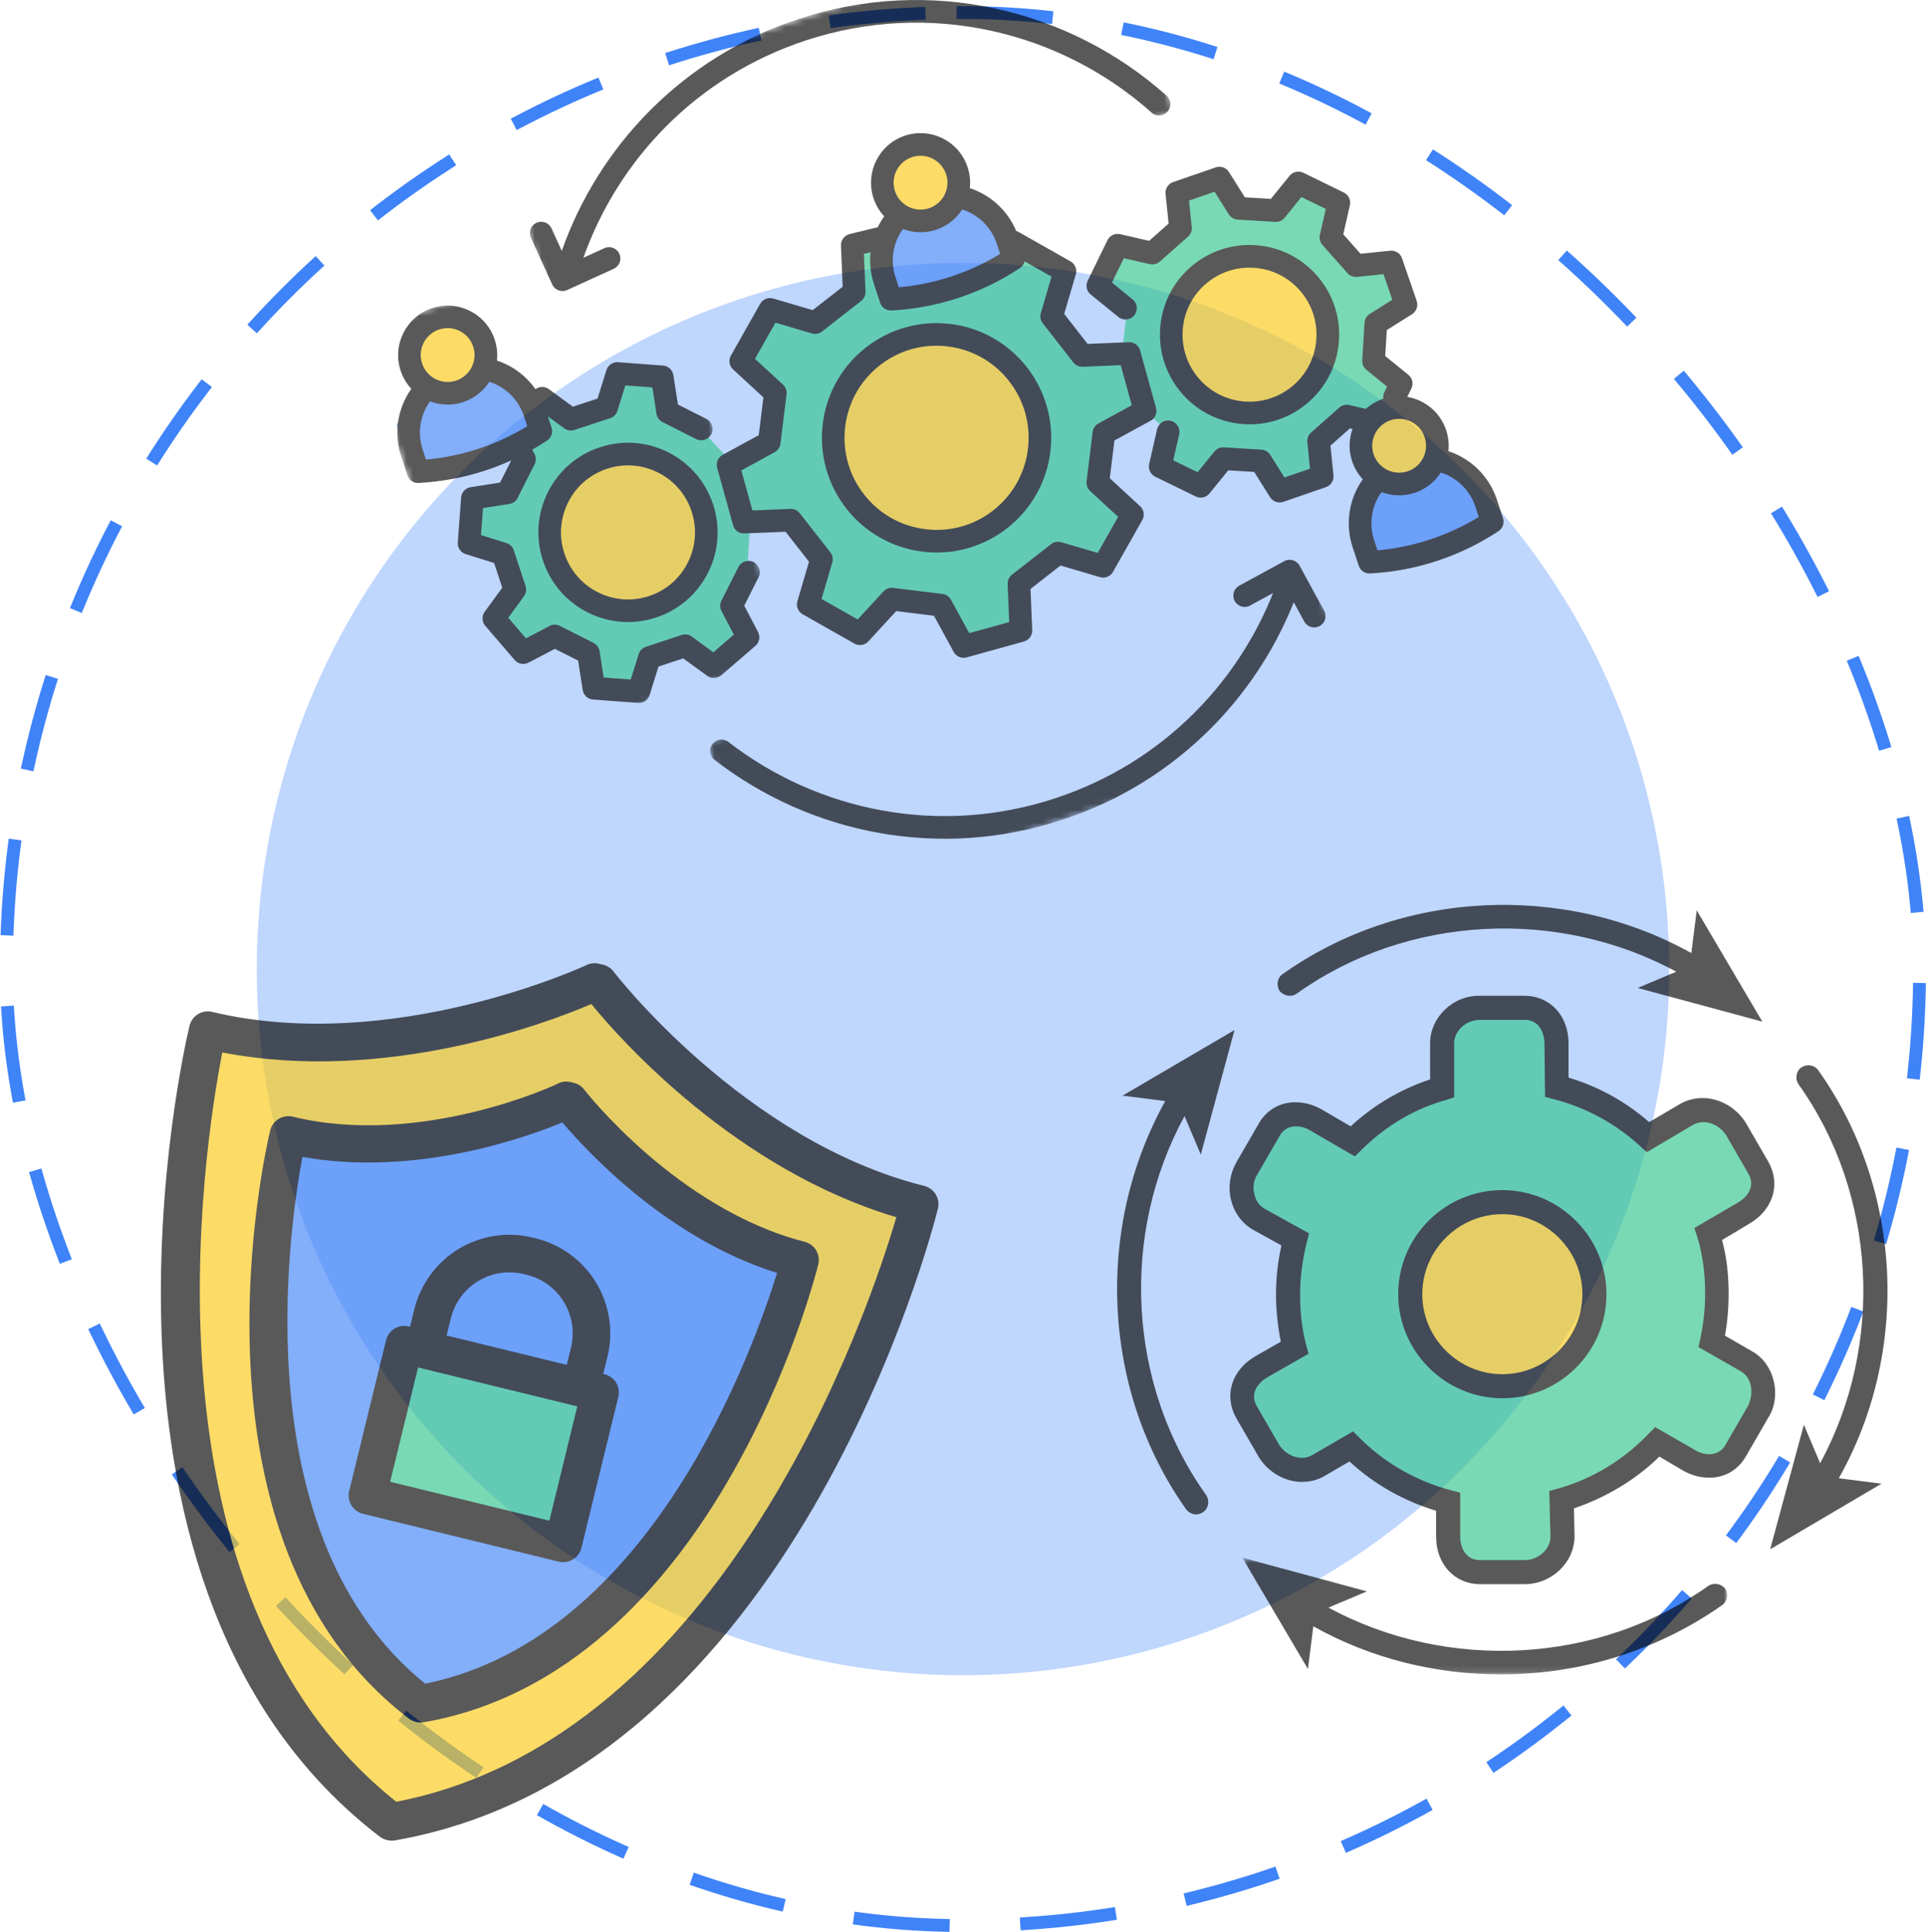
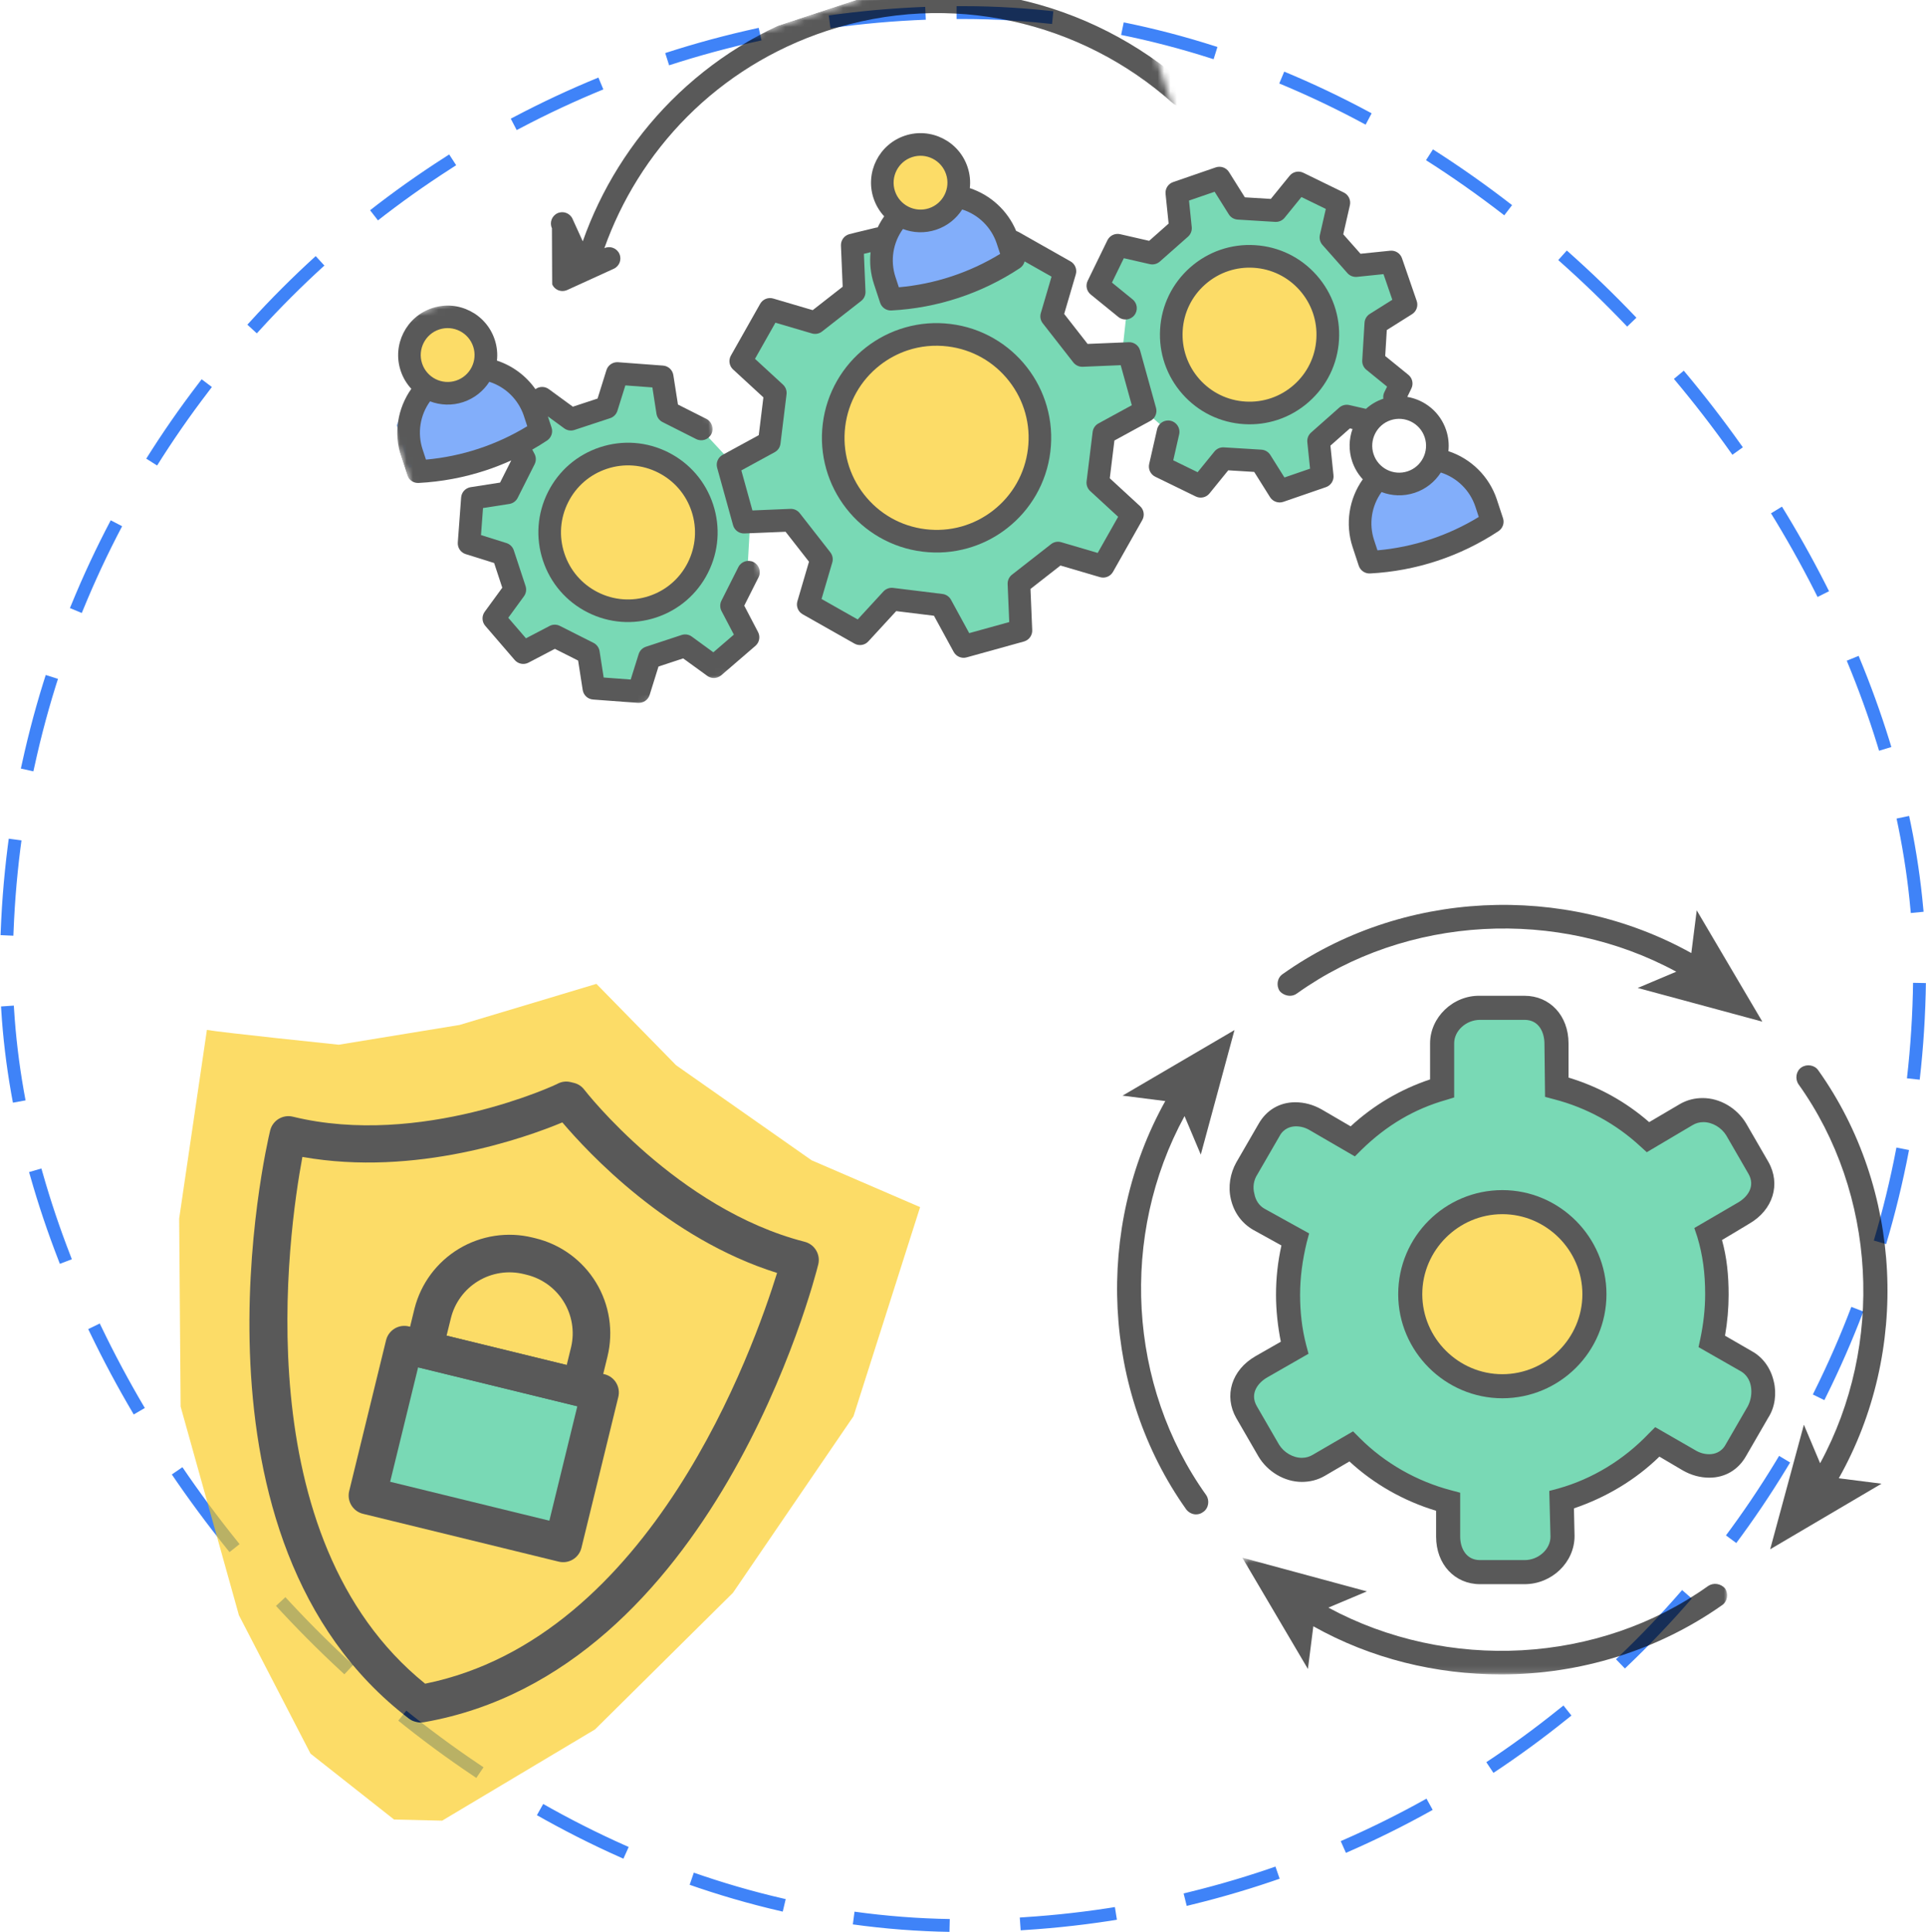
<svg xmlns="http://www.w3.org/2000/svg" xmlns:ns1="http://sodipodi.sourceforge.net/DTD/sodipodi-0.dtd" xmlns:ns2="http://www.inkscape.org/namespaces/inkscape" width="299.999" height="300.958" viewBox="0 0 299.999 300.958" fill="none" version="1.1" id="svg38" ns1:docname="claim-icon3.svg" ns2:export-filename="claim-icon3.svg" ns2:export-xdpi="96" ns2:export-ydpi="96">
  <ns1:namedview id="namedview38" pagecolor="#ffffff" bordercolor="#000000" borderopacity="0.25" ns2:showpageshadow="2" ns2:pageopacity="0.0" ns2:pagecheckerboard="0" ns2:deskcolor="#d1d1d1" />
  <rect x="0.999" y="1.959" width="298" height="298" rx="149" stroke="#3f83f8" stroke-width="2" stroke-linecap="square" stroke-dasharray="13, 13" id="rect1" />
-   <circle opacity="0.33" cx="149.999" cy="150.959" r="110" fill="#3f83f8" id="circle1" />
  <g opacity="0.65" clip-path="url(#clip0_1422_9284)" id="g22" transform="translate(-0.182,-22.309)">
    <path d="m 175.76,70.108 -4.08,-3.451 c 0,0 2.606,-5.819 2.966,-5.883 0.36,-0.065 4.089,0.832 4.99,0.59 0.901,-0.243 4.646,-3.929 4.646,-3.929 0,0 -1.129,-4.914 -0.556,-5.158 0.574,-0.243 6.981,-2.137 6.981,-2.137 0,0 1.995,5.228 2.634,5.018 0.64,-0.211 5.041,0.41 5.303,0.214 0.263,-0.196 3.697,-4.162 3.697,-4.162 l 5.688,2.54 -0.281,5.597 3.703,3.794 5.581,0.232 2.138,6.653 -4.887,2.864 0.093,6.237 3.525,3.253 -3.262,6.144 -5.005,-0.966 -3.285,3.426 -0.69,5.514 -5.343,2.143 -4.635,-4.141 -5.434,-0.28 -2.926,3.689 -6.879,-3.346 1.18,-5.512 -3.362,-2.925 -5.201,3.567 -1.3,6.969 4.318,5.826 -3.379,7.109 -7.331,-0.582 -5.679,4.434 -0.841,6.708 -8.127,2.625 -3.958,-5.89 -7.33,-0.909 -4.91,4.78 -7.974,-4.348 1.219,-7.215 -3.353,-5.38 -5.958,-0.216 -2.275,-0.122 4.106,0.881 2.667,0.32 -6.009,0.454 -0.313,5.499 -1.671,5.347 1.472,5.128 -5.04,4.55 -5.148,-2.554 -4.671,1.866 -1.948,4.839 -7.445,-0.762 -0.668,-5.829 -6.133,-1.412 -3.933,1.46 -4.209,-4.335 3.225,-5.097 -1.586,-5.308 c 0,0 -5.151,-1.409 -5.035,-1.883 0.116,-0.475 0.417,-7.168 0.417,-7.168 l 5.944,-0.651 1.702,-4.758 -0.772,-4.16 2.981,-5.343 6.112,2.836 4.755,-2.276 1.834,-5.019 6.25,0.938 1.112,5.029 5.325,3.259 3.801,4.088 6.999,-2.906 c 2.564,-8.094 -4.934,-12.489 -4.934,-12.489 l 5.18,-7.267 6.477,1.462 6.449,-4.742 0.384,-7.266 25.713,0.627 6.304,4.244 -1.495,6.542 4.761,5.516 5.861,-0.079 z" fill="#31c48d" id="path1" />
    <path d="m 214.135,97.245 -2.524,5.737 1.909,6.62 c 0,0 8.204,-0.906 9.531,-1.179 1.326,-0.274 9.199,-4.831 9.199,-4.831 l -2.58,-6.834 -4.835,-3.094 -2.805,1.906 z" fill="#3f83f8" id="path2" />
    <path d="m 140.672,55.685 -2.524,5.737 1.909,6.619 c 0,0 8.204,-0.905 9.531,-1.179 1.327,-0.274 9.199,-4.83 9.199,-4.83 l -2.58,-6.834 -4.835,-3.094 -2.805,1.906 z" fill="#3f83f8" id="path3" />
    <path d="m 64.502,82.809 -2.524,5.737 1.909,6.619 c 0,0 8.204,-0.905 9.53,-1.179 1.327,-0.274 9.199,-4.831 9.199,-4.831 l -2.58,-6.834 -4.835,-3.094 -2.805,1.906 z" fill="#3f83f8" id="path4" />
    <path d="m 101.603,116.589 c 6.105,-2.012 9.423,-8.593 7.411,-14.698 -2.013,-6.105 -8.593,-9.423 -14.698,-7.41 -6.105,2.012 -9.423,8.592 -7.411,14.697 2.012,6.105 8.593,9.423 14.698,7.411 z" fill="#faca15" id="path5" />
    <path d="m 197.542,85.429 c 6.105,-2.012 9.423,-8.593 7.411,-14.698 -2.012,-6.105 -8.593,-9.423 -14.698,-7.411 -6.105,2.012 -9.423,8.593 -7.41,14.698 2.012,6.105 8.592,9.423 14.697,7.411 z" fill="#faca15" id="path6" />
    <path d="m 150.279,104.553 c 8.293,-2.734 12.947,-11.229 10.394,-18.976 -2.554,-7.746 -11.347,-11.81 -19.64,-9.077 -8.294,2.734 -12.948,11.229 -10.394,18.976 2.553,7.747 11.346,11.81 19.64,9.076 z" fill="#faca15" id="path7" />
    <path d="m 71.714,83.432 c 2.726,-0.899 4.156,-3.993 3.195,-6.911 -0.962,-2.918 -3.951,-4.555 -6.678,-3.657 -2.726,0.899 -4.157,3.993 -3.195,6.911 0.962,2.918 3.951,4.555 6.678,3.657 z" fill="#faca15" id="path8" />
    <path d="m 145.287,55.02 c 3.112,-1.026 4.924,-4.015 4.047,-6.676 -0.877,-2.661 -4.111,-3.987 -7.224,-2.961 -3.112,1.026 -4.924,4.015 -4.047,6.676 0.877,2.661 4.111,3.987 7.224,2.961 z" fill="#faca15" id="path9" />
-     <path d="m 219.879,96.565 c 2.566,-0.846 3.954,-3.63 3.101,-6.219 -0.853,-2.589 -3.625,-4.002 -6.191,-3.156 -2.566,0.846 -3.955,3.63 -3.101,6.219 0.853,2.589 3.625,4.002 6.191,3.156 z" fill="#faca15" id="path10" />
    <path d="m 166.929,63.025 -8.063,-4.565 c -0.13,-0.073 -0.264,-0.126 -0.396,-0.164 -1.331,-3.173 -3.978,-5.608 -7.227,-6.679 0.12,-1.066 0.016,-2.174 -0.343,-3.262 -1.333,-4.045 -5.703,-6.249 -9.745,-4.917 -4.042,1.332 -6.245,5.703 -4.912,9.748 0.359,1.088 0.938,2.039 1.664,2.826 -0.388,0.548 -0.727,1.128 -1.012,1.723 -0.124,0.006 -0.246,0.027 -0.365,0.062 -0.215,0.062 -0.931,0.23 -1.62,0.394 -0.964,0.231 -1.962,0.464 -2.448,0.6 -0.79,0.217 -1.323,0.952 -1.291,1.77 l 0.268,6.413 -4.666,3.649 -6.153,-1.811 c -0.784,-0.232 -1.627,0.107 -2.032,0.824 l -4.559,8.065 c -0.402,0.712 -0.265,1.61 0.342,2.164 l 4.719,4.345 -0.721,5.885 -5.629,3.071 c -0.719,0.39 -1.074,1.23 -0.852,2.016 l 2.476,8.934 c 0.217,0.791 0.953,1.326 1.771,1.292 l 6.409,-0.265 3.649,4.669 -1.807,6.156 c -0.232,0.785 0.107,1.627 0.824,2.033 l 8.063,4.565 c 0.71,0.403 1.61,0.265 2.162,-0.342 l 4.342,-4.719 5.881,0.723 3.072,5.632 c 0.39,0.719 1.23,1.074 2.016,0.854 l 8.927,-2.474 c 0.027,-0.009 0.053,-0.017 0.083,-0.027 0.743,-0.245 1.24,-0.96 1.206,-1.749 l -0.267,-6.411 4.666,-3.649 6.153,1.809 c 0.786,0.233 1.628,-0.107 2.032,-0.824 l 4.56,-8.066 c 0.402,-0.71 0.264,-1.61 -0.342,-2.162 l -4.719,-4.347 0.721,-5.883 5.629,-3.071 c 0.718,-0.392 1.072,-1.231 0.852,-2.017 l -2.478,-8.933 C 177.552,76.119 176.818,75.585 176,75.619 l -6.408,0.265 -3.65,-4.671 1.807,-6.154 c 0.231,-0.79 -0.11,-1.632 -0.82,-2.034 z M 142.253,46.784 c 2.194,-0.723 4.571,0.476 5.294,2.671 0.724,2.197 -0.474,4.573 -2.668,5.296 -2.195,0.724 -4.571,-0.474 -5.295,-2.671 -0.724,-2.196 0.474,-4.572 2.669,-5.296 z m -2.589,18.68 c -0.838,-2.545 -0.4,-5.322 1.163,-7.481 1.598,0.611 3.409,0.694 5.156,0.118 1.748,-0.576 3.152,-1.723 4.076,-3.161 2.524,0.802 4.543,2.775 5.383,5.324 l 0.526,1.596 c -4.786,2.922 -10.194,4.704 -15.778,5.2 z m 29.167,13.978 5.914,-0.247 1.729,6.239 -5.195,2.836 c -0.5,0.27 -0.837,0.766 -0.905,1.335 l -0.942,7.682 c -0.069,0.563 0.14,1.126 0.558,1.514 l 4.358,4.012 -3.185,5.63 -5.679,-1.671 c -0.544,-0.163 -1.135,-0.051 -1.582,0.299 l -6.093,4.762 c -0.448,0.35 -0.698,0.895 -0.675,1.461 l 0.25,5.917 -6.235,1.726 -2.836,-5.198 c -0.271,-0.499 -0.768,-0.837 -1.335,-0.905 l -7.68,-0.945 c -0.562,-0.07 -1.125,0.139 -1.512,0.557 l -4.008,4.358 -5.63,-3.188 1.67,-5.681 c 0.162,-0.546 0.05,-1.135 -0.3,-1.584 l -4.762,-6.097 c -0.349,-0.449 -0.895,-0.698 -1.461,-0.676 l -5.912,0.247 -1.729,-6.238 5.194,-2.836 c 0.499,-0.27 0.837,-0.767 0.904,-1.335 l 0.942,-7.682 c 0.071,-0.564 -0.138,-1.126 -0.556,-1.514 l -4.358,-4.012 3.185,-5.63 5.677,1.672 c 0.546,0.162 1.135,0.051 1.584,-0.3 l 6.093,-4.762 c 0.447,-0.35 0.697,-0.895 0.674,-1.46 l -0.247,-5.879 c 0.318,-0.075 0.648,-0.155 0.97,-0.233 0.021,-0.007 0.044,-0.01 0.071,-0.019 -0.175,1.65 -0.006,3.344 0.528,4.966 l 0.956,2.901 c 0.25,0.758 0.973,1.252 1.767,1.208 3.566,-0.188 7.078,-0.849 10.443,-1.958 3.364,-1.109 6.585,-2.667 9.559,-4.635 0.381,-0.252 0.636,-0.63 0.739,-1.049 l 4.194,2.374 -1.669,5.681 c -0.163,0.544 -0.05,1.134 0.299,1.583 l 4.762,6.097 c 0.356,0.451 0.901,0.701 1.466,0.678 z" fill="#000000" id="path11" />
    <path d="m 154.967,75.02 c -2.075,-1.192 -4.339,-1.951 -6.728,-2.242 -2.392,-0.296 -4.774,-0.11 -7.072,0.547 -2.22,0.636 -4.276,1.679 -6.099,3.104 -1.829,1.428 -3.336,3.169 -4.489,5.168 -1.19,2.076 -1.947,4.341 -2.239,6.732 -0.295,2.392 -0.107,4.774 0.549,7.076 0.636,2.22 1.68,4.277 3.106,6.103 1.426,1.829 3.168,3.338 5.167,4.492 2.074,1.192 4.339,1.951 6.728,2.242 2.393,0.297 4.774,0.11 7.073,-0.547 0.233,-0.066 0.465,-0.138 0.695,-0.214 1.956,-0.644 3.771,-1.615 5.403,-2.894 1.827,-1.428 3.335,-3.169 4.488,-5.168 1.19,-2.076 1.947,-4.341 2.238,-6.731 0.296,-2.394 0.108,-4.776 -0.549,-7.076 -0.635,-2.22 -1.68,-4.277 -3.106,-6.103 -1.425,-1.825 -3.161,-3.336 -5.165,-4.488 z m 5.326,17.241 c -0.466,3.803 -2.385,7.194 -5.399,9.553 -3.015,2.358 -6.773,3.399 -10.576,2.931 -3.801,-0.469 -7.19,-2.389 -9.549,-5.407 -2.359,-3.018 -3.4,-6.777 -2.934,-10.581 0.468,-3.804 2.386,-7.194 5.401,-9.553 1.326,-1.034 2.792,-1.816 4.345,-2.328 1.982,-0.653 4.096,-0.864 6.229,-0.602 3.802,0.468 7.192,2.388 9.551,5.406 2.358,3.022 3.399,6.777 2.932,10.581 z" fill="#000000" id="path12" />
    <mask id="mask0_1422_9284" maskUnits="userSpaceOnUse" x="56" y="58" width="68" height="82">
      <path d="M 56.191,73.921 101.47,58.997 123.056,124.49 77.778,139.414 Z" fill="#ffffff" id="path13" />
    </mask>
    <g mask="url(#mask0_1422_9284)" id="g14">
      <path d="m 110.339,127.589 c 0.47,0.342 1.066,0.424 1.591,0.251 0.213,-0.07 0.416,-0.185 0.598,-0.336 l 5.317,-4.583 c 0.62,-0.533 0.793,-1.429 0.413,-2.152 l -2.149,-4.113 2.228,-4.423 c 0.437,-0.867 0.087,-1.929 -0.78,-2.366 -0.868,-0.437 -1.928,-0.088 -2.365,0.779 l -2.636,5.233 c -0.256,0.508 -0.251,1.109 0.01,1.612 l 1.926,3.675 -3.197,2.757 -3.351,-2.445 c -0.458,-0.337 -1.053,-0.43 -1.592,-0.253 l -5.563,1.834 c -0.539,0.178 -0.961,0.607 -1.129,1.15 l -1.239,3.957 -4.21,-0.316 -0.638,-4.099 c -0.088,-0.559 -0.441,-1.046 -0.95,-1.302 l -5.231,-2.639 c -0.508,-0.258 -1.11,-0.253 -1.611,0.01 l -3.673,1.923 -2.756,-3.199 2.443,-3.351 c 0.336,-0.458 0.429,-1.053 0.251,-1.591 l -1.835,-5.568 c -0.178,-0.54 -0.607,-0.963 -1.149,-1.131 l -3.957,-1.241 0.313,-4.212 4.097,-0.636 c 0.559,-0.088 1.046,-0.442 1.302,-0.95 l 2.636,-5.233 c 0.257,-0.509 0.251,-1.111 -0.011,-1.613 l -0.351,-0.669 c 0.783,-0.447 1.549,-0.916 2.3,-1.414 0.665,-0.441 0.951,-1.268 0.703,-2.02 l -0.574,-1.741 2.546,1.862 c 0.457,0.336 1.052,0.429 1.591,0.251 l 5.563,-1.834 c 0.539,-0.177 0.962,-0.607 1.13,-1.148 l 1.24,-3.958 4.209,0.314 0.638,4.101 c 0.088,0.559 0.441,1.044 0.949,1.302 l 5.231,2.64 c 0.434,0.219 0.919,0.242 1.345,0.101 0.431,-0.142 0.801,-0.447 1.02,-0.881 0.437,-0.868 0.088,-1.929 -0.78,-2.366 l -4.421,-2.231 -0.717,-4.585 c -0.127,-0.812 -0.793,-1.427 -1.612,-1.484 l -7,-0.523 c -0.815,-0.06 -1.567,0.449 -1.81,1.233 l -1.383,4.428 -3.847,1.268 -3.746,-2.737 c -0.635,-0.466 -1.48,-0.443 -2.085,0.003 -1.46,-2.075 -3.557,-3.645 -5.996,-4.447 0.121,-1.068 0.015,-2.175 -0.343,-3.262 -1.333,-4.045 -5.702,-6.25 -9.744,-4.917 -4.043,1.333 -6.245,5.703 -4.912,9.748 0.358,1.087 0.936,2.039 1.664,2.827 -2.171,3.064 -2.766,6.973 -1.585,10.556 l 0.956,2.901 c 0.249,0.757 0.971,1.253 1.766,1.207 3.567,-0.187 7.078,-0.847 10.444,-1.956 1.355,-0.447 2.683,-0.967 3.982,-1.554 l -1.739,3.453 -4.583,0.714 c -0.81,0.128 -1.424,0.793 -1.482,1.613 l -0.52,7.004 c -0.059,0.814 0.45,1.568 1.233,1.811 l 4.428,1.386 1.268,3.848 -2.736,3.747 c -0.486,0.662 -0.446,1.57 0.086,2.19 l 4.583,5.322 c 0.533,0.62 1.427,0.793 2.15,0.414 l 4.11,-2.15 3.62,1.826 0.716,4.586 c 0.128,0.81 0.792,1.425 1.612,1.484 l 7,0.523 c 0.815,0.058 1.567,-0.449 1.81,-1.233 l 1.383,-4.43 3.847,-1.268 z M 68.597,73.631 c 2.194,-0.723 4.57,0.475 5.294,2.672 0.724,2.196 -0.474,4.573 -2.668,5.296 -2.196,0.724 -4.572,-0.476 -5.295,-2.671 -0.724,-2.197 0.474,-4.573 2.669,-5.296 z m -2.065,20.275 -0.526,-1.596 c -0.838,-2.543 -0.399,-5.322 1.163,-7.48 1.6,0.61 3.41,0.693 5.157,0.117 1.746,-0.576 3.152,-1.723 4.075,-3.161 2.524,0.802 4.543,2.773 5.383,5.322 l 0.526,1.596 c -4.787,2.919 -10.19,4.7 -15.779,5.201 z" fill="#000000" id="path14" />
    </g>
    <path d="m 93.629,91.982 c -3.542,1.167 -6.413,3.641 -8.091,6.972 -1.677,3.33 -1.957,7.116 -0.79,10.657 1.167,3.54 3.643,6.417 6.971,8.097 3.33,1.68 7.113,1.961 10.651,0.795 3.539,-1.166 6.414,-3.642 8.091,-6.972 1.679,-3.331 1.959,-7.117 0.792,-10.656 -1.167,-3.541 -3.643,-6.418 -6.973,-8.098 -3.329,-1.681 -7.113,-1.961 -10.651,-0.795 z m 13.689,17.966 c -1.255,2.492 -3.401,4.342 -6.049,5.214 -2.646,0.872 -5.472,0.662 -7.964,-0.595 -2.491,-1.258 -4.341,-3.406 -5.214,-6.054 -0.873,-2.649 -0.663,-5.476 0.592,-7.968 1.256,-2.493 3.402,-4.342 6.049,-5.214 2.648,-0.873 5.473,-0.662 7.963,0.596 2.492,1.257 4.342,3.406 5.215,6.055 0.872,2.647 0.658,5.476 -0.593,7.967 z" fill="#000000" id="path15" />
    <path d="m 193.968,88.38 c 1.797,0.112 3.564,-0.123 5.225,-0.67 1.777,-0.586 3.431,-1.532 4.874,-2.813 2.79,-2.471 4.455,-5.885 4.679,-9.608 0.228,-3.725 -1.014,-7.313 -3.481,-10.106 -2.472,-2.793 -5.884,-4.46 -9.606,-4.684 -3.723,-0.23 -7.309,1.011 -10.101,3.478 -2.788,2.472 -4.454,5.885 -4.676,9.609 -0.224,3.723 1.013,7.313 3.479,10.107 2.474,2.797 5.885,4.459 9.607,4.688 z m -9.569,-14.575 c 0.166,-2.784 1.413,-5.335 3.498,-7.181 1.079,-0.953 2.318,-1.664 3.644,-2.102 1.239,-0.408 2.559,-0.584 3.902,-0.501 2.782,0.168 5.333,1.415 7.178,3.503 1.844,2.087 2.772,4.771 2.6,7.556 -0.166,2.784 -1.41,5.336 -3.496,7.181 -2.086,1.845 -4.768,2.772 -7.553,2.6 -2.782,-0.168 -5.333,-1.416 -7.178,-3.503 -1.84,-2.089 -2.762,-4.77 -2.595,-7.553 z" fill="#000000" id="path16" />
    <path d="m 225.787,92.594 c 0.12,-1.068 0.016,-2.175 -0.342,-3.262 -0.927,-2.814 -3.325,-4.734 -6.06,-5.197 L 220.02,82.83 c 0.36,-0.735 0.163,-1.625 -0.473,-2.138 l -3.602,-2.926 0.249,-4.045 3.927,-2.467 c 0.695,-0.436 0.997,-1.292 0.731,-2.067 l -2.29,-6.642 c -0.266,-0.775 -1.033,-1.265 -1.849,-1.179 l -4.614,0.473 -2.687,-3.034 1.034,-4.526 c 0.18,-0.796 -0.211,-1.617 -0.946,-1.978 l -6.311,-3.079 c -0.736,-0.361 -1.625,-0.164 -2.138,0.474 l -2.924,3.6 -4.042,-0.248 -2.468,-3.932 c -0.436,-0.695 -1.292,-0.997 -2.067,-0.732 l -6.637,2.289 c -0.775,0.265 -1.265,1.034 -1.179,1.85 l 0.476,4.615 -3.031,2.687 -4.524,-1.036 c -0.798,-0.18 -1.617,0.21 -1.978,0.946 l -3.074,6.312 c -0.361,0.737 -0.164,1.627 0.472,2.14 l 4.305,3.499 c 0.757,0.613 1.866,0.498 2.48,-0.258 0.613,-0.757 0.498,-1.866 -0.259,-2.479 l -3.219,-2.619 1.851,-3.798 4.044,0.924 c 0.553,0.127 1.135,-0.023 1.56,-0.399 l 4.389,-3.876 c 0.425,-0.377 0.642,-0.935 0.585,-1.5 l -0.426,-4.128 3.991,-1.373 2.204,3.512 c 0.303,0.484 0.817,0.787 1.383,0.823 l 5.847,0.358 c 0.567,0.034 1.117,-0.209 1.473,-0.65 l 2.615,-3.22 3.797,1.853 -0.922,4.046 c -0.125,0.552 0.023,1.135 0.399,1.56 l 3.886,4.39 c 0.375,0.425 0.934,0.642 1.498,0.587 l 4.125,-0.425 1.373,3.992 -3.508,2.204 c -0.484,0.303 -0.786,0.817 -0.821,1.384 l -0.356,5.85 c -0.035,0.567 0.209,1.118 0.649,1.474 l 3.219,2.617 -0.422,0.868 c -0.162,0.328 -0.209,0.681 -0.16,1.016 -1.034,0.345 -1.948,0.893 -2.708,1.583 l -2.6,-0.596 c -0.553,-0.125 -1.135,0.023 -1.56,0.399 l -4.387,3.886 c -0.425,0.377 -0.641,0.934 -0.585,1.5 l 0.425,4.126 -3.989,1.373 -2.203,-3.512 c -0.305,-0.483 -0.819,-0.786 -1.385,-0.822 l -5.847,-0.358 c -0.566,-0.034 -1.117,0.209 -1.473,0.65 l -2.615,3.22 -3.796,-1.854 0.921,-4.046 c 0.218,-0.95 -0.379,-1.895 -1.327,-2.112 -0.95,-0.218 -1.895,0.379 -2.112,1.327 l -1.234,5.407 c -0.18,0.798 0.21,1.619 0.946,1.98 l 6.311,3.079 c 0.735,0.359 1.625,0.162 2.137,-0.473 l 2.923,-3.602 4.044,0.249 2.466,3.932 c 0.434,0.685 1.277,0.991 2.046,0.738 0.008,-0.003 0.014,-0.005 0.022,-0.007 l 6.638,-2.289 c 0.775,-0.266 1.263,-1.035 1.177,-1.85 l -0.476,-4.617 3.033,-2.686 0.406,0.093 c -0.559,1.563 -0.623,3.315 -0.064,5.011 0.359,1.087 0.938,2.039 1.664,2.827 -2.17,3.064 -2.766,6.973 -1.585,10.558 l 0.956,2.9 c 0.25,0.757 0.972,1.251 1.767,1.207 3.566,-0.188 7.078,-0.849 10.443,-1.958 3.363,-1.109 6.585,-2.667 9.56,-4.635 0.664,-0.441 0.95,-1.268 0.702,-2.02 l -0.957,-2.901 c -1.186,-3.587 -4.012,-6.373 -7.552,-7.535 z m -8.984,-4.832 c 2.194,-0.723 4.571,0.476 5.295,2.673 0.723,2.196 -0.474,4.573 -2.668,5.296 -2.196,0.724 -4.572,-0.475 -5.296,-2.671 -0.724,-2.197 0.474,-4.574 2.669,-5.298 z m 13.715,15.075 c -4.785,2.924 -10.193,4.706 -15.778,5.201 l -0.526,-1.596 c -0.838,-2.545 -0.4,-5.322 1.162,-7.481 1.6,0.612 3.41,0.695 5.158,0.119 1.746,-0.576 3.152,-1.723 4.075,-3.162 2.524,0.803 4.543,2.775 5.383,5.323 z" fill="#000000" id="path17" />
    <mask id="mask1_1422_9284" maskUnits="userSpaceOnUse" x="110" y="107" width="103" height="59">
      <path d="m 110.203,137.946 93.215,-30.724 9.022,27.374 -93.214,30.724 z" fill="#ffffff" id="path18" />
    </mask>
    <g mask="url(#mask1_1422_9284)" id="g19">
-       <path d="m 202.61,110.43 c -0.465,-0.854 -1.539,-1.171 -2.393,-0.706 l -7.005,3.818 c -0.854,0.465 -1.169,1.538 -0.705,2.392 0.465,0.855 1.538,1.172 2.391,0.707 l 3.578,-1.951 c -1.2,3.023 -2.67,5.948 -4.384,8.717 -2.197,3.549 -4.8,6.853 -7.735,9.805 -2.983,3.009 -6.324,5.668 -9.915,7.902 -3.699,2.3 -7.695,4.167 -11.873,5.543 -4.425,1.459 -9,2.355 -13.602,2.662 -4.466,0.296 -8.967,0.043 -13.381,-0.759 -4.337,-0.789 -8.585,-2.099 -12.625,-3.901 -4.027,-1.797 -7.834,-4.076 -11.319,-6.77 -0.77,-0.596 -1.877,-0.458 -2.474,0.318 -0.594,0.769 -0.456,1.876 0.319,2.475 3.707,2.867 7.758,5.288 12.04,7.198 4.298,1.916 8.816,3.314 13.429,4.151 4.7,0.852 9.493,1.124 14.245,0.807 4.899,-0.328 9.767,-1.276 14.474,-2.828 4.442,-1.464 8.694,-3.448 12.629,-5.897 3.826,-2.381 7.375,-5.209 10.555,-8.412 3.122,-3.146 5.894,-6.653 8.233,-10.433 1.798,-2.902 3.342,-5.967 4.611,-9.139 l 1.634,3 c 0.414,0.761 1.305,1.095 2.097,0.834 0.1,-0.033 0.196,-0.075 0.294,-0.127 0.855,-0.465 1.171,-1.538 0.706,-2.392 z" fill="#000000" id="path19" />
-     </g>
+       </g>
    <mask id="mask2_1422_9284" maskUnits="userSpaceOnUse" x="76" y="9" width="108" height="63">
      <path d="M 76.723,41.029 173.056,9.277 183.107,39.773 86.774,71.525 Z" fill="#ffffff" id="path20" />
    </mask>
    <g mask="url(#mask2_1422_9284)" id="g21">
-       <path d="m 86.19,66.614 c 0.377,0.826 1.308,1.223 2.151,0.945 0.061,-0.02 0.12,-0.046 0.184,-0.071 l 7.259,-3.313 c 0.885,-0.403 1.275,-1.453 0.869,-2.336 -0.403,-0.885 -1.452,-1.277 -2.335,-0.869 l -3.272,1.492 c 1.334,-3.747 3.071,-7.352 5.173,-10.727 2.199,-3.531 4.8,-6.809 7.729,-9.751 2.98,-2.993 6.307,-5.632 9.892,-7.855 3.689,-2.286 7.665,-4.141 11.83,-5.514 4.741,-1.563 9.645,-2.475 14.581,-2.714 4.786,-0.233 9.593,0.17 14.287,1.193 9.276,2.019 17.923,6.426 25.007,12.746 0.485,0.433 1.15,0.547 1.728,0.356 0.283,-0.093 0.55,-0.262 0.761,-0.501 0.646,-0.725 0.583,-1.841 -0.147,-2.488 -7.539,-6.72 -16.737,-11.412 -26.607,-13.56 -4.993,-1.087 -10.113,-1.517 -15.206,-1.27 -5.25,0.256 -10.473,1.224 -15.515,2.885 -4.425,1.458 -8.66,3.434 -12.579,5.867 -3.814,2.366 -7.357,5.183 -10.529,8.365 -3.115,3.123 -5.882,6.615 -8.223,10.371 -2.262,3.624 -4.124,7.503 -5.545,11.529 l -1.599,-3.51 c -0.402,-0.883 -1.452,-1.276 -2.335,-0.869 -0.883,0.402 -1.275,1.453 -0.869,2.336 z" fill="#000000" id="path21" />
+       <path d="m 86.19,66.614 c 0.377,0.826 1.308,1.223 2.151,0.945 0.061,-0.02 0.12,-0.046 0.184,-0.071 l 7.259,-3.313 c 0.885,-0.403 1.275,-1.453 0.869,-2.336 -0.403,-0.885 -1.452,-1.277 -2.335,-0.869 c 1.334,-3.747 3.071,-7.352 5.173,-10.727 2.199,-3.531 4.8,-6.809 7.729,-9.751 2.98,-2.993 6.307,-5.632 9.892,-7.855 3.689,-2.286 7.665,-4.141 11.83,-5.514 4.741,-1.563 9.645,-2.475 14.581,-2.714 4.786,-0.233 9.593,0.17 14.287,1.193 9.276,2.019 17.923,6.426 25.007,12.746 0.485,0.433 1.15,0.547 1.728,0.356 0.283,-0.093 0.55,-0.262 0.761,-0.501 0.646,-0.725 0.583,-1.841 -0.147,-2.488 -7.539,-6.72 -16.737,-11.412 -26.607,-13.56 -4.993,-1.087 -10.113,-1.517 -15.206,-1.27 -5.25,0.256 -10.473,1.224 -15.515,2.885 -4.425,1.458 -8.66,3.434 -12.579,5.867 -3.814,2.366 -7.357,5.183 -10.529,8.365 -3.115,3.123 -5.882,6.615 -8.223,10.371 -2.262,3.624 -4.124,7.503 -5.545,11.529 l -1.599,-3.51 c -0.402,-0.883 -1.452,-1.276 -2.335,-0.869 -0.883,0.402 -1.275,1.453 -0.869,2.336 z" fill="#000000" id="path21" />
    </g>
  </g>
  <g opacity="0.65" clip-path="url(#clip1_1422_9284)" id="g28" transform="translate(-5.1692454e-4,-21.041)">
    <path d="m 32.228,181.477 c 2.31,0.414 20.532,2.306 20.532,2.306 l 18.836,-3.081 21.303,-6.396 12.421,12.681 21.096,14.8 16.902,7.296 -10.374,32.574 -18.778,27.507 -21.474,21.272 -23.819,14.22 -7.492,-0.174 L 48.37,294.219 37.216,272.657 28.134,240.149 27.909,210.86 Z" fill="#faca15" id="path22" />
-     <path d="m 46.867,197.412 25.459,0.647 14.918,-5.545 14.087,12.032 22.504,12.734 -2.907,14.358 -15.925,30.012 -20.175,18.426 -17.287,7.226 -5.937,-1.602 -16.261,-27.18 -4.326,-32.853 2.967,-23.234 z" fill="#3f83f8" id="path23" />
    <path d="m 90.447,238.503 -25.27,-6.177 c -1.111,-0.271 -2.231,0.409 -2.502,1.52 l -4.369,17.876 c -0.272,1.11 0.409,2.231 1.519,2.502 l 25.27,6.177 c 1.111,0.271 2.231,-0.409 2.502,-1.52 l 4.369,-17.875 c 0.271,-1.111 -0.409,-2.231 -1.519,-2.503 z" fill="#31c48d" id="path24" />
    <path d="m 64.772,289.261 c -0.398,-0.086 -0.759,-0.254 -1.082,-0.506 -36.395,-27.782 -22.24,-89.026 -21.608,-91.613 0.046,-0.187 0.11,-0.366 0.19,-0.541 0.082,-0.174 0.179,-0.339 0.293,-0.493 0.113,-0.155 0.241,-0.298 0.382,-0.428 0.142,-0.13 0.295,-0.243 0.459,-0.344 0.164,-0.1 0.336,-0.182 0.517,-0.247 0.181,-0.066 0.365,-0.114 0.556,-0.144 0.189,-0.029 0.38,-0.039 0.573,-0.031 0.191,0.009 0.381,0.035 0.567,0.081 19.907,4.865 41.127,-5.009 41.352,-5.194 0.627,-0.292 1.275,-0.355 1.945,-0.188 l 0.455,0.111 c 0.672,0.161 1.218,0.516 1.639,1.064 0.136,0.184 14.471,18.598 34.294,23.684 0.187,0.046 0.367,0.11 0.541,0.19 0.174,0.082 0.339,0.179 0.495,0.292 0.154,0.115 0.297,0.243 0.427,0.384 0.129,0.142 0.244,0.294 0.344,0.458 0.1,0.166 0.183,0.336 0.248,0.517 0.066,0.181 0.113,0.367 0.144,0.556 0.029,0.19 0.039,0.38 0.031,0.573 -0.008,0.193 -0.035,0.381 -0.081,0.568 -0.632,2.587 -16.325,63.455 -61.432,71.315 -0.423,0.079 -0.84,0.057 -1.251,-0.064 z M 47.102,201.262 c -2.229,11.956 -8.968,59.378 19.121,82.058 35.356,-7.172 51.196,-52.37 54.818,-63.985 -17.046,-5.342 -29.467,-18.77 -33.447,-23.448 -5.603,2.336 -22.816,8.52 -40.493,5.375 z" fill="#000000" id="path25" />
    <path d="m 89.728,240.056 -24.399,-5.964 c -0.187,-0.046 -0.367,-0.109 -0.542,-0.191 -0.175,-0.08 -0.339,-0.178 -0.494,-0.291 -0.156,-0.114 -0.297,-0.241 -0.428,-0.383 -0.13,-0.141 -0.245,-0.295 -0.344,-0.459 -0.1,-0.164 -0.183,-0.337 -0.249,-0.518 -0.066,-0.181 -0.113,-0.365 -0.142,-0.556 -0.029,-0.189 -0.04,-0.38 -0.031,-0.572 0.007,-0.191 0.035,-0.381 0.081,-0.568 l 1.39,-5.684 c 0.122,-0.481 0.268,-0.955 0.437,-1.422 0.167,-0.466 0.359,-0.923 0.572,-1.372 0.213,-0.449 0.448,-0.884 0.705,-1.31 0.256,-0.425 0.533,-0.836 0.828,-1.235 0.297,-0.398 0.611,-0.78 0.946,-1.147 0.333,-0.367 0.684,-0.718 1.053,-1.052 0.367,-0.332 0.75,-0.647 1.149,-0.943 0.399,-0.295 0.811,-0.571 1.236,-0.827 0.426,-0.255 0.864,-0.489 1.311,-0.703 0.449,-0.212 0.907,-0.403 1.373,-0.57 0.467,-0.168 0.941,-0.313 1.423,-0.435 0.48,-0.123 0.967,-0.22 1.458,-0.295 0.49,-0.073 0.983,-0.124 1.479,-0.15 0.496,-0.026 0.993,-0.029 1.488,-0.007 0.495,0.022 0.989,0.069 1.481,0.139 0.491,0.072 0.978,0.166 1.461,0.284 l 0.455,0.111 c 0.486,0.119 0.963,0.26 1.436,0.426 0.471,0.165 0.932,0.353 1.386,0.565 0.452,0.211 0.893,0.443 1.324,0.697 0.429,0.254 0.846,0.529 1.249,0.825 0.404,0.295 0.791,0.609 1.164,0.942 0.37,0.334 0.726,0.684 1.064,1.053 0.337,0.368 0.656,0.75 0.956,1.15 0.299,0.4 0.58,0.814 0.838,1.239 0.26,0.428 0.498,0.866 0.714,1.316 0.215,0.45 0.409,0.91 0.58,1.379 0.171,0.469 0.32,0.946 0.443,1.43 0.123,0.484 0.224,0.971 0.301,1.466 0.076,0.492 0.127,0.988 0.154,1.488 0.029,0.498 0.031,0.996 0.01,1.495 -0.022,0.5 -0.068,0.996 -0.138,1.49 -0.071,0.495 -0.165,0.983 -0.284,1.469 l -1.39,5.685 c -0.053,0.178 -0.122,0.35 -0.209,0.515 -0.086,0.165 -0.186,0.32 -0.302,0.466 -0.116,0.146 -0.244,0.28 -0.385,0.401 -0.141,0.122 -0.291,0.228 -0.454,0.32 -0.162,0.093 -0.33,0.169 -0.507,0.23 -0.176,0.06 -0.357,0.104 -0.542,0.13 -0.184,0.025 -0.369,0.033 -0.555,0.024 -0.186,-0.009 -0.369,-0.037 -0.55,-0.081 z m -20.166,-10.954 18.712,4.574 0.695,-2.842 c 0.068,-0.298 0.121,-0.597 0.16,-0.898 0.038,-0.303 0.062,-0.607 0.072,-0.911 0.009,-0.305 0.003,-0.608 -0.018,-0.913 -0.02,-0.303 -0.056,-0.605 -0.105,-0.906 -0.05,-0.301 -0.115,-0.598 -0.193,-0.892 -0.079,-0.294 -0.173,-0.584 -0.279,-0.869 -0.108,-0.285 -0.229,-0.566 -0.363,-0.839 -0.134,-0.273 -0.281,-0.539 -0.442,-0.798 -0.16,-0.259 -0.332,-0.51 -0.516,-0.753 -0.186,-0.241 -0.382,-0.474 -0.589,-0.698 -0.206,-0.223 -0.424,-0.436 -0.652,-0.638 -0.229,-0.202 -0.464,-0.393 -0.711,-0.573 -0.247,-0.178 -0.503,-0.345 -0.765,-0.499 -0.262,-0.155 -0.532,-0.296 -0.808,-0.423 -0.276,-0.129 -0.559,-0.244 -0.847,-0.344 -0.287,-0.102 -0.579,-0.187 -0.875,-0.259 l -0.455,-0.112 c -0.299,-0.073 -0.601,-0.131 -0.905,-0.175 -0.305,-0.044 -0.612,-0.071 -0.919,-0.085 -0.308,-0.013 -0.614,-0.012 -0.921,0.005 -0.307,0.018 -0.613,0.048 -0.918,0.096 -0.303,0.047 -0.604,0.108 -0.902,0.184 -0.298,0.077 -0.592,0.168 -0.881,0.273 -0.289,0.105 -0.573,0.224 -0.85,0.357 -0.277,0.134 -0.547,0.28 -0.81,0.44 -0.264,0.16 -0.517,0.331 -0.764,0.516 -0.246,0.185 -0.484,0.381 -0.711,0.589 -0.226,0.207 -0.442,0.426 -0.648,0.655 -0.205,0.229 -0.398,0.468 -0.58,0.717 -0.181,0.247 -0.351,0.504 -0.508,0.769 -0.157,0.264 -0.3,0.535 -0.43,0.814 -0.13,0.28 -0.246,0.564 -0.348,0.854 -0.101,0.291 -0.189,0.585 -0.262,0.884 z" fill="#000000" id="path26" />
    <path d="m 87.025,264.307 -30.487,-7.452 c -0.187,-0.045 -0.367,-0.11 -0.54,-0.19 -0.175,-0.082 -0.339,-0.179 -0.495,-0.292 -0.154,-0.115 -0.297,-0.242 -0.426,-0.384 -0.13,-0.141 -0.245,-0.293 -0.345,-0.457 -0.101,-0.166 -0.183,-0.337 -0.249,-0.518 -0.066,-0.181 -0.113,-0.367 -0.143,-0.556 -0.029,-0.189 -0.039,-0.38 -0.031,-0.573 0.009,-0.192 0.035,-0.381 0.081,-0.567 l 5.746,-23.508 c 0.046,-0.186 0.11,-0.367 0.19,-0.54 0.082,-0.175 0.179,-0.34 0.292,-0.494 0.115,-0.156 0.242,-0.297 0.384,-0.427 0.142,-0.131 0.294,-0.246 0.459,-0.345 0.164,-0.1 0.337,-0.183 0.518,-0.249 0.179,-0.066 0.365,-0.113 0.554,-0.142 0.191,-0.029 0.382,-0.04 0.574,-0.031 0.191,0.008 0.381,0.035 0.567,0.081 l 30.487,7.452 c 0.187,0.045 0.367,0.108 0.541,0.19 0.175,0.08 0.339,0.179 0.494,0.292 0.156,0.113 0.297,0.24 0.428,0.382 0.13,0.142 0.245,0.295 0.344,0.46 0.1,0.164 0.183,0.336 0.249,0.517 0.066,0.181 0.113,0.365 0.142,0.556 0.031,0.189 0.041,0.38 0.033,0.573 -0.009,0.191 -0.035,0.381 -0.081,0.567 l -5.746,23.508 c -0.046,0.187 -0.11,0.366 -0.19,0.541 -0.082,0.174 -0.179,0.339 -0.293,0.493 -0.113,0.154 -0.241,0.297 -0.382,0.428 -0.142,0.13 -0.295,0.243 -0.459,0.344 -0.164,0.1 -0.336,0.182 -0.517,0.247 -0.181,0.066 -0.365,0.114 -0.556,0.144 -0.189,0.029 -0.38,0.039 -0.573,0.031 -0.191,-0.009 -0.381,-0.035 -0.567,-0.081 z m -26.254,-12.441 24.799,6.061 4.356,-17.823 -24.799,-6.061 z" fill="#000000" id="path27" />
-     <path d="m 60.27,307.68 c -0.391,-0.101 -0.752,-0.269 -1.082,-0.505 C 9.139,268.915 28.652,184.402 29.527,180.82 c 0.046,-0.186 0.109,-0.367 0.191,-0.542 0.08,-0.173 0.178,-0.338 0.292,-0.494 0.113,-0.154 0.241,-0.297 0.382,-0.427 0.141,-0.129 0.295,-0.244 0.459,-0.343 0.164,-0.1 0.337,-0.183 0.518,-0.249 0.181,-0.066 0.365,-0.113 0.556,-0.142 0.19,-0.03 0.38,-0.04 0.573,-0.032 0.192,0.009 0.382,0.036 0.568,0.082 28.103,6.719 58.049,-7.17 58.325,-7.312 0.617,-0.288 1.254,-0.352 1.915,-0.195 l 0.627,0.154 c 0.672,0.16 1.218,0.515 1.638,1.062 0.18,0.255 20.342,26.391 48.375,33.393 0.187,0.046 0.368,0.109 0.543,0.19 0.174,0.082 0.339,0.178 0.493,0.293 0.156,0.113 0.298,0.24 0.428,0.382 0.13,0.142 0.245,0.296 0.344,0.46 0.1,0.164 0.183,0.336 0.249,0.516 0.066,0.18 0.113,0.366 0.142,0.555 0.031,0.191 0.04,0.382 0.033,0.573 -0.009,0.193 -0.037,0.382 -0.082,0.569 -0.876,3.581 -22.549,87.567 -84.604,98.425 -0.412,0.06 -0.818,0.04 -1.223,-0.058 z M 34.626,184.988 c -2.888,14.777 -13.834,84.215 27.103,116.722 51.318,-9.957 73.639,-76.615 77.893,-91.058 -24.87,-7.374 -42.886,-27.503 -47.517,-33.213 -6.744,2.93 -32.012,12.478 -57.479,7.549 z" fill="#000000" id="path28" />
  </g>
  <g opacity="0.65" id="g37" transform="translate(-5.1692454e-4,-21.041)">
    <path d="m 202.318,194.264 7.393,3.502 5.642,-3.891 7.394,-3.113 1.945,-3.113 0.973,-8.171 3.891,-1.946 c 0,0 9.339,0.778 10.118,0.778 0.778,0 2.14,5.254 2.14,5.254 l 0.583,6.809 8.561,3.308 5.448,3.696 5.642,-2.723 5.642,-0.39 2.919,2.141 3.307,7.587 -0.389,4.281 -5.448,3.696 -2.14,1.557 2.335,9.144 -1.946,7.199 7.394,4.086 0.778,4.475 -3.891,9.144 -2.53,1.362 -7.393,-1.362 -3.502,-1.946 -5.448,5.059 -7.588,2.918 -1.556,1.946 0.584,6.615 -3.892,2.918 -7.004,1.362 -5.837,-1.945 -1.361,-5.059 -1.168,-4.086 -8.561,-4.864 -3.696,-3.891 -6.421,1.946 -5.058,1.945 -3.113,-5.058 -3.113,-6.81 0.194,-2.918 5.253,-3.697 2.141,-1.167 -1.362,-10.701 1.362,-6.031 -5.254,-3.697 -3.696,-3.502 1.167,-4.28 4.67,-6.226 z" fill="#31c48d" id="path29" />
    <path d="m 233.934,236.873 c 7.79,0 14.105,-6.228 14.105,-13.911 0,-7.683 -6.315,-13.911 -14.105,-13.911 -7.791,0 -14.106,6.228 -14.106,13.911 0,7.683 6.315,13.911 14.106,13.911 z" fill="#faca15" id="path30" />
    <path d="m 234.008,206.431 c -8.906,0 -16.219,7.216 -16.219,16.213 0,8.904 7.313,16.213 16.219,16.213 8.906,0 16.219,-7.216 16.219,-16.213 0,-8.904 -7.313,-16.213 -16.219,-16.213 z m 0,28.678 c -6.844,0 -12.469,-5.623 -12.469,-12.465 0,-6.841 5.625,-12.465 12.469,-12.465 6.844,0 12.469,5.624 12.469,12.465 0,6.842 -5.625,12.465 -12.469,12.465 z" fill="#000000" id="path31" />
    <path d="m 276.288,236.234 c -0.469,-2.063 -1.688,-3.749 -3.375,-4.686 l -4.219,-2.437 c 0.375,-2.156 0.563,-4.311 0.563,-6.373 0,-3.093 -0.282,-5.81 -1.032,-8.529 l 4.219,-2.53 c 3.75,-2.156 4.969,-6.186 3,-9.653 l -3.469,-5.998 c -1.406,-2.343 -4.031,-3.936 -6.75,-3.936 -1.218,0 -2.437,0.281 -3.562,0.936 l -4.781,2.813 c -3.657,-3.186 -7.875,-5.53 -12.563,-6.936 v -5.341 c 0,-4.312 -2.906,-7.404 -6.844,-7.404 h -6.937 c -4.219,-0.094 -7.782,3.374 -7.782,7.404 v 5.622 c -4.5,1.5 -8.718,3.936 -12.375,7.311 l -4.5,-2.625 c -1.312,-0.75 -2.718,-1.125 -4.125,-1.125 -2.437,0 -4.5,1.219 -5.718,3.375 l -3.469,5.997 c -0.938,1.688 -1.313,3.749 -0.844,5.718 0.469,2.061 1.688,3.749 3.469,4.78 l 4.406,2.436 c -0.562,2.53 -0.844,5.061 -0.844,7.685 0,2.437 0.282,4.967 0.75,7.31 l -3.937,2.25 c -3.75,2.154 -4.969,6.184 -3,9.653 l 3.469,5.997 c 1.406,2.344 4.031,3.937 6.75,3.937 1.218,0 2.437,-0.282 3.562,-0.938 l 3.844,-2.249 c 3.844,3.562 8.531,6.185 13.5,7.685 v 4.03 c 0,4.311 2.906,7.404 6.844,7.404 h 6.937 c 4.219,0 7.782,-3.374 7.782,-7.498 l -0.094,-4.311 c 4.968,-1.686 9.562,-4.405 13.312,-8.06 l 3.657,2.157 c 1.312,0.748 2.718,1.123 4.125,1.123 2.437,0 4.5,-1.217 5.718,-3.373 l 3.469,-5.998 c 1.031,-1.593 1.313,-3.75 0.844,-5.623 z m -4.031,3.842 -3.469,5.999 c -0.657,1.217 -1.781,1.498 -2.531,1.498 -0.75,0 -1.5,-0.187 -2.25,-0.656 l -6.188,-3.561 -1.031,1.031 c -3.844,4.03 -8.719,7.029 -14.063,8.529 l -1.406,0.375 0.188,7.122 c 0,1.969 -1.876,3.655 -4.032,3.655 h -6.937 c -2.25,0 -3.094,-1.967 -3.094,-3.655 v -6.841 l -1.406,-0.375 c -5.344,-1.406 -10.313,-4.217 -14.25,-8.153 l -1.032,-1.032 -6.281,3.655 c -0.469,0.281 -1.031,0.469 -1.687,0.469 -1.407,0 -2.813,-0.844 -3.563,-2.061 l -3.469,-5.999 c -1.125,-1.969 0.188,-3.655 1.688,-4.499 l 6.375,-3.654 -0.375,-1.407 c -0.656,-2.53 -0.938,-5.153 -0.938,-7.778 0,-2.718 0.375,-5.435 1.032,-8.154 l 0.375,-1.405 -6.938,-3.843 c -0.844,-0.468 -1.406,-1.312 -1.594,-2.343 -0.281,-1.031 -0.093,-2.155 0.469,-2.999 l 3.469,-5.998 c 0.656,-1.218 1.781,-1.499 2.531,-1.499 0.75,0 1.5,0.188 2.25,0.655 l 6.938,4.03 1.031,-1.03 c 3.938,-3.842 8.25,-6.374 13.219,-7.779 l 1.218,-0.375 v -8.434 c 0,-1.969 1.875,-3.655 4.032,-3.655 h 6.937 c 2.25,0 3.094,1.967 3.094,3.748 l 0.094,8.248 1.406,0.375 c 5.062,1.311 9.656,3.842 13.406,7.31 l 1.032,0.937 7.125,-4.217 c 0.468,-0.282 1.031,-0.469 1.687,-0.469 1.406,0 2.813,0.844 3.563,2.061 l 3.468,5.999 c 1.125,1.967 -0.187,3.655 -1.687,4.498 l -6.75,3.937 0.469,1.404 c 0.843,2.813 1.218,5.624 1.218,8.904 0,2.344 -0.281,4.686 -0.75,6.936 l -0.281,1.311 6.563,3.749 c 0.843,0.469 1.406,1.312 1.593,2.344 0.188,1.123 0,2.155 -0.468,3.092 z" fill="#000000" id="path32" />
    <path d="m 200.913,176.16 c 0.375,0 0.75,-0.094 1.125,-0.375 17.063,-12.183 40.594,-13.402 59.063,-3.375 l -6,2.531 19.406,5.249 -10.219,-17.338 -0.843,6.653 c -19.875,-11.058 -45.188,-9.839 -63.657,3.28 -0.843,0.563 -1.031,1.781 -0.468,2.625 0.375,0.469 1.031,0.75 1.593,0.75 z" fill="#000000" id="path33" />
    <path d="m 184.507,194.903 2.531,5.999 5.25,-19.401 -17.437,10.216 6.656,0.844 c -11.061,19.868 -9.842,45.173 3.281,63.635 0.375,0.468 0.938,0.75 1.5,0.75 0.375,0 0.75,-0.094 1.125,-0.375 0.844,-0.563 1.032,-1.782 0.469,-2.624 -12.187,-17.057 -13.5,-40.488 -3.375,-59.044 z" fill="#000000" id="path34" />
    <mask id="mask3_1422_9284" maskUnits="userSpaceOnUse" x="193" y="263" width="77" height="19">
      <path d="m 193.4,263.61 h 75.772 v 18.264 H 193.4 Z" fill="#ffffff" id="path35" />
    </mask>
    <g mask="url(#mask3_1422_9284)" id="g36">
      <path d="m 266.068,268.097 c -17.062,12.184 -40.593,13.403 -59.156,3.374 l 6,-2.53 -19.406,-5.249 10.219,17.339 0.843,-6.654 c 9,5.06 19.125,7.498 29.25,7.498 12.188,0 24.282,-3.655 34.407,-10.779 0.843,-0.561 1.031,-1.78 0.468,-2.624 -0.656,-0.75 -1.781,-0.937 -2.625,-0.375 z" fill="#000000" id="path36" />
    </g>
    <path d="m 283.227,187.781 c -0.563,-0.844 -1.782,-1.032 -2.625,-0.469 -0.844,0.562 -1.032,1.78 -0.469,2.623 12.187,17.058 13.406,40.581 3.375,59.044 l -2.531,-5.998 -5.25,19.4 17.343,-10.216 -6.656,-0.843 c 11.156,-19.775 9.938,-45.079 -3.187,-63.541 z" fill="#000000" id="path37" />
  </g>
  <defs id="defs38">
    <clipPath id="clip0_1422_9284">
      <rect width="160" height="131.35" fill="#ffffff" transform="rotate(-18.242,181.013,-125.752)" id="rect37" x="0" y="0" />
    </clipPath>
    <clipPath id="clip1_1422_9284">
      <rect width="120" height="140.453" fill="#ffffff" transform="rotate(13.736,-634.09,225.249)" id="rect38" x="0" y="0" />
    </clipPath>
  </defs>
</svg>